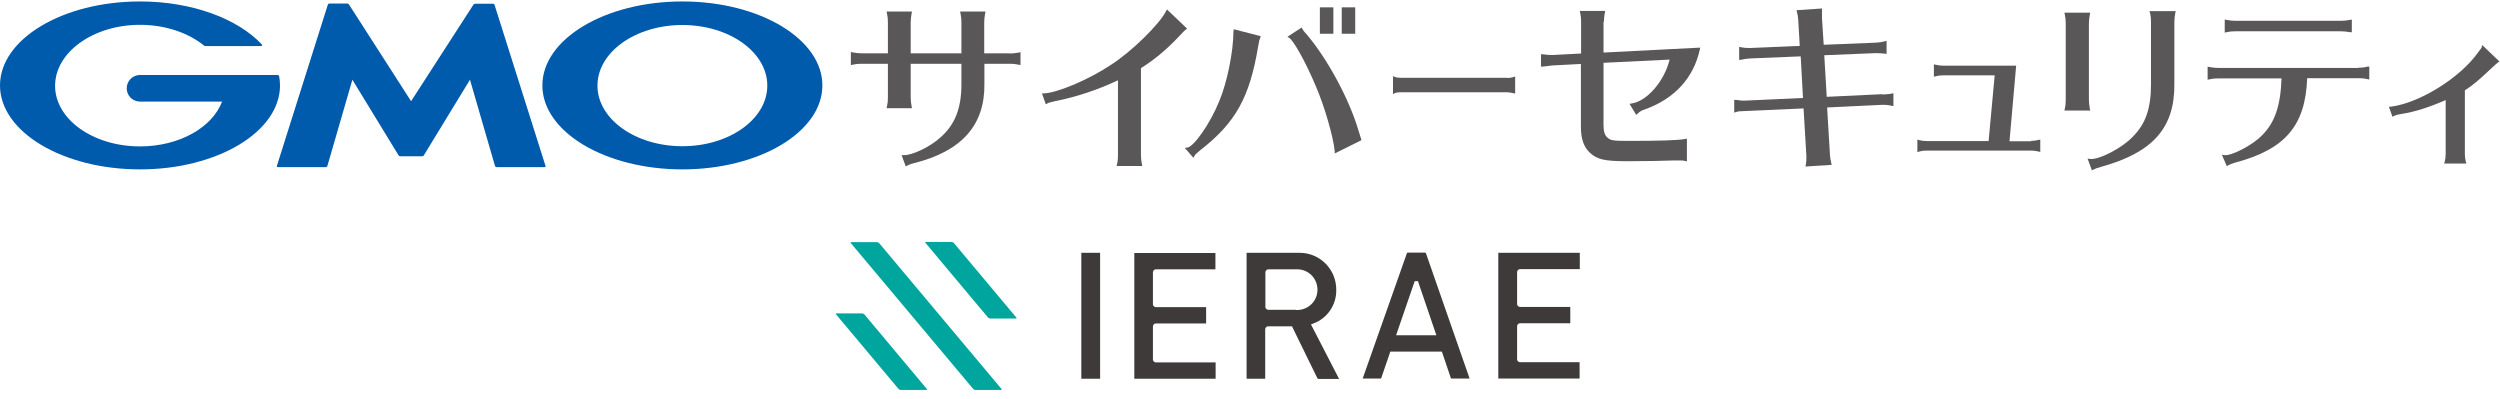
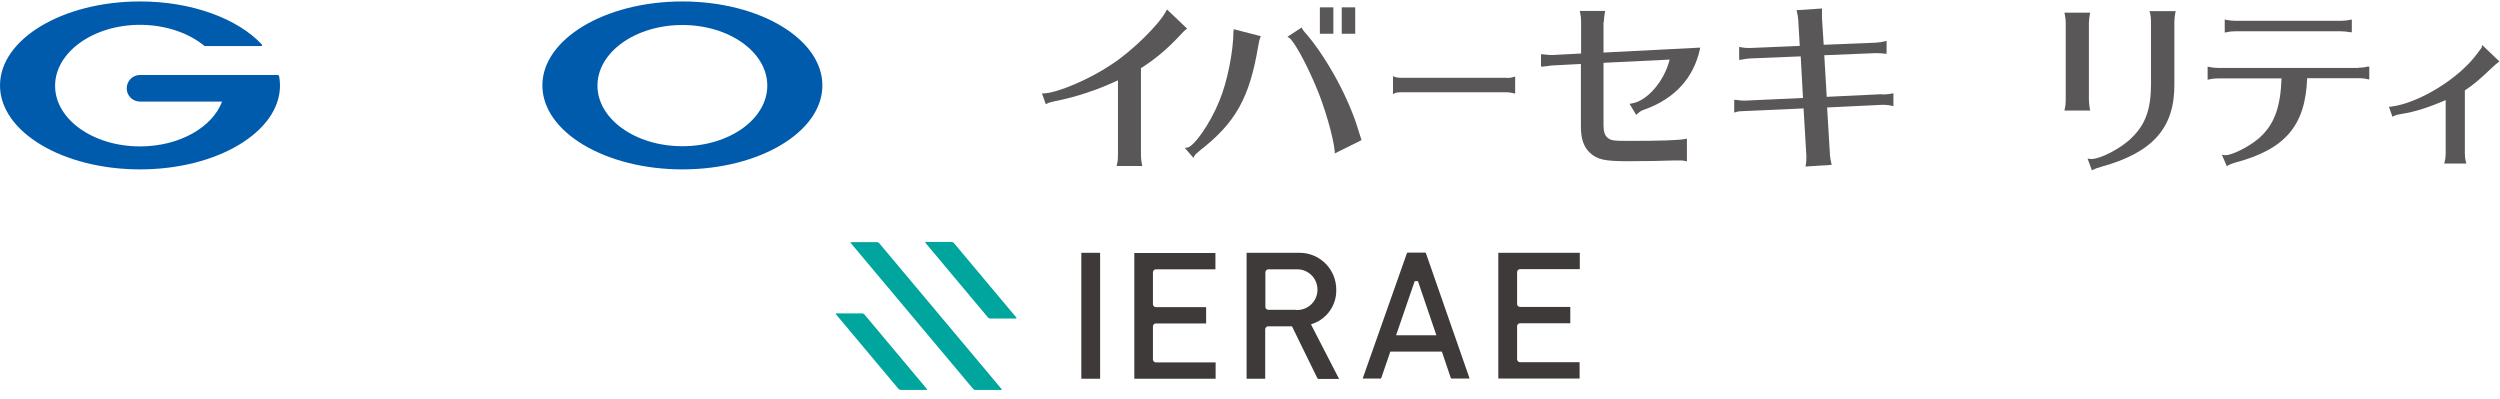
<svg xmlns="http://www.w3.org/2000/svg" width="232" height="37" viewBox="0 0 232 37" fill="none">
  <g clip-path="url(#clip0_162_6192)">
-     <path d="M93.679 4.948H91.335V2.074C91.335 1.845 91.37 1.493 91.423 1.228L91.458 1.07H89.096L89.131 1.228C89.201 1.563 89.219 1.739 89.219 2.074V4.948H84.512V2.074C84.512 1.845 84.547 1.493 84.6 1.228L84.636 1.07H82.273L82.308 1.228C82.379 1.563 82.397 1.739 82.397 2.074V4.948H79.964C79.717 4.948 79.365 4.913 79.118 4.86L78.959 4.825V6.041L79.118 6.006C79.435 5.935 79.629 5.918 79.964 5.918H82.397V9.038C82.397 9.373 82.379 9.584 82.308 9.884L82.273 10.043H84.636L84.6 9.884C84.547 9.637 84.512 9.285 84.512 9.038V5.918H89.219V7.839C89.219 10.078 88.602 11.612 87.227 12.793C86.293 13.639 84.618 14.432 83.86 14.397H83.666L84.054 15.437L84.195 15.367C84.389 15.261 84.583 15.191 84.829 15.138C89.254 14.027 91.405 11.612 91.352 7.769V5.918H93.697C94.032 5.918 94.208 5.935 94.543 6.006L94.702 6.041V4.842L94.543 4.877C94.279 4.93 93.926 4.966 93.697 4.966L93.679 4.948Z" fill="#595757" />
    <path d="M110.164 2.657L108.295 0.876L108.207 1.035C107.59 2.269 104.963 4.825 103.112 6.006C101.12 7.346 98.159 8.615 96.872 8.668H96.695L97.048 9.673L97.189 9.602C97.365 9.514 97.489 9.479 97.894 9.391C99.869 9.003 101.878 8.333 103.747 7.452V14.398C103.747 14.732 103.729 14.944 103.659 15.244L103.624 15.402H106.004L105.968 15.244C105.915 14.997 105.88 14.644 105.88 14.398V6.323C107.132 5.548 108.366 4.508 109.459 3.326C109.811 2.956 109.864 2.886 110.023 2.762L110.146 2.674L110.164 2.657Z" fill="#595757" />
    <path d="M114.464 2.885C114.464 4.789 113.865 7.68 113.16 9.355C112.278 11.541 110.78 13.604 110.198 13.692L109.951 13.727L110.744 14.644L110.833 14.485C110.921 14.327 111.044 14.221 111.362 13.956C114.658 11.4 115.963 9.055 116.756 4.313C116.844 3.767 116.879 3.679 116.95 3.502L117.003 3.361L114.482 2.709V2.885H114.464Z" fill="#595757" />
    <path d="M121.165 3.097C120.989 2.885 120.936 2.815 120.865 2.692L120.795 2.551L119.473 3.414L119.649 3.52C120.019 3.767 121.077 5.548 122.117 8.016C122.91 9.849 123.757 12.775 123.862 14.045V14.239L126.348 13.005L126.048 12.053C125.167 9.091 123.104 5.318 121.165 3.079V3.097Z" fill="#595757" />
    <path d="M125.765 0.682H124.514V3.132H125.765V0.682Z" fill="#595757" />
    <path d="M123.736 0.682H122.484V3.132H123.736V0.682Z" fill="#595757" />
    <path d="M139.849 7.222H130.047C129.8 7.222 129.554 7.187 129.465 7.152L129.271 7.064V8.738L129.465 8.633C129.465 8.633 129.624 8.562 130.03 8.562H139.831C140.008 8.562 140.237 8.597 140.448 8.65L140.607 8.686V7.099L140.431 7.152C140.29 7.205 140.025 7.24 139.831 7.24L139.849 7.222Z" fill="#595757" />
    <path d="M148.841 2.021C148.841 1.792 148.876 1.44 148.929 1.175L148.965 1.017H146.602L146.637 1.175C146.708 1.51 146.726 1.687 146.726 2.021V4.966L144.028 5.107C143.764 5.107 143.57 5.089 143.165 5.036H143.006V6.182H143.147L143.623 6.129C143.799 6.111 143.923 6.076 144.028 6.076L146.708 5.935V11.806C146.708 12.899 146.99 13.674 147.554 14.186C148.224 14.803 148.912 14.961 151.027 14.961C152.596 14.961 154.641 14.926 155.293 14.891C155.769 14.891 155.787 14.891 155.91 14.891C156.069 14.891 156.228 14.891 156.386 14.944L156.545 14.979V12.863L156.386 12.899C155.646 13.022 154.183 13.075 150.992 13.075C149.652 13.075 149.458 13.022 149.158 12.758C148.912 12.546 148.806 12.176 148.806 11.612V5.829L154.941 5.53C154.465 7.504 152.861 9.39 151.415 9.602L151.221 9.637L151.838 10.66L151.961 10.554C152.173 10.36 152.314 10.254 152.649 10.149C155.399 9.161 157.162 7.24 157.744 4.595L157.779 4.419L148.806 4.877V2.021H148.841Z" fill="#595757" />
    <path d="M174.686 8.739L169.521 8.985L169.292 5.125L174.052 4.931C174.334 4.931 174.598 4.948 174.774 4.966L175.074 5.001V3.785L174.898 3.838C174.704 3.891 174.422 3.943 174.052 3.961L169.239 4.155L169.08 1.687V1.475C169.08 1.475 169.08 1.07 169.08 0.947V0.788L166.718 0.947L166.753 1.105C166.806 1.264 166.859 1.564 166.877 1.863L167.018 4.261L162.381 4.455C162.046 4.455 161.799 4.437 161.553 4.384L161.394 4.349V5.548H161.553C161.87 5.477 162.117 5.442 162.399 5.424L167.106 5.23L167.317 9.091L161.94 9.338C161.676 9.338 161.5 9.338 161.094 9.267H160.936V10.449L161.112 10.396C161.341 10.325 161.394 10.325 161.817 10.308L167.37 10.061L167.635 14.521C167.635 14.838 167.617 15.12 167.582 15.279L167.546 15.455L169.979 15.297L169.944 15.138C169.891 14.962 169.838 14.627 169.821 14.398L169.556 9.973L174.704 9.726C174.898 9.726 175.145 9.743 175.268 9.761L175.709 9.849V8.65L175.55 8.686C175.374 8.721 175.127 8.756 174.686 8.774V8.739Z" fill="#595757" />
-     <path d="M188.474 13.111H186.482L187.099 6.094H180.312C180.1 6.094 179.836 6.059 179.624 6.006L179.465 5.971V7.117L179.624 7.081C179.888 7.011 180.03 6.993 180.312 6.993H185.107L184.543 13.093H178.795C178.566 13.093 178.302 13.058 178.108 13.005L177.932 12.952V14.115L178.108 14.062C178.355 13.992 178.531 13.974 178.795 13.974H188.492C188.721 13.974 188.968 14.01 189.179 14.062L189.338 14.098V12.952L189.179 12.987C188.968 13.04 188.721 13.075 188.492 13.075L188.474 13.111Z" fill="#595757" />
    <path d="M199.525 1.193C199.595 1.528 199.613 1.704 199.613 2.039V7.786C199.613 10.078 199.119 11.506 197.885 12.723C196.933 13.727 194.782 14.856 193.954 14.75L193.725 14.715L194.13 15.808L194.271 15.737C194.43 15.649 194.624 15.579 195.012 15.473C199.789 14.15 201.816 11.859 201.781 7.804V2.039C201.781 1.81 201.816 1.458 201.869 1.193L201.905 1.034H199.472L199.507 1.193H199.525Z" fill="#595757" />
    <path d="M191.611 10.096L191.576 10.255H193.974L193.938 10.096C193.886 9.814 193.85 9.497 193.85 9.25V2.18C193.85 1.951 193.886 1.599 193.938 1.334L193.974 1.176H191.576L191.611 1.334C191.682 1.669 191.7 1.845 191.7 2.18V9.25C191.7 9.585 191.682 9.796 191.611 10.096Z" fill="#595757" />
    <path d="M207.442 2.903H217.227C217.526 2.903 217.826 2.938 218.09 2.991H218.249V1.81L218.09 1.845C217.791 1.898 217.491 1.933 217.244 1.933H207.46C207.213 1.933 206.861 1.898 206.614 1.845L206.455 1.81V3.026L206.614 2.991C206.931 2.921 207.125 2.903 207.46 2.903H207.442Z" fill="#595757" />
    <path d="M218.829 6.306H205.872C205.625 6.306 205.273 6.271 205.026 6.218L204.867 6.182V7.399L205.026 7.364C205.343 7.293 205.537 7.275 205.872 7.275H211.725C211.637 9.832 211.108 11.383 209.892 12.582C209.063 13.446 207.088 14.486 206.419 14.398L206.189 14.362L206.648 15.42L206.789 15.332C206.947 15.244 207.036 15.209 207.441 15.085C212.078 13.851 213.946 11.647 214.105 7.258H218.865C219.129 7.258 219.341 7.258 219.711 7.346L219.87 7.381V6.182H219.711C219.358 6.271 219.076 6.288 218.847 6.288L218.829 6.306Z" fill="#595757" />
    <path d="M230.343 4.331C230.291 4.419 230.255 4.49 230.132 4.648L230.097 4.684C230.097 4.684 230.026 4.772 230.008 4.807C229.991 4.842 229.956 4.86 229.956 4.877C228.298 7.222 224.526 9.567 221.864 9.902H221.688L222.022 10.836L222.163 10.766C222.34 10.66 222.569 10.625 222.869 10.572C224.12 10.378 225.425 9.955 226.959 9.285V14.291C226.959 14.521 226.923 14.82 226.87 14.997L226.818 15.173H228.88L228.827 14.997C228.774 14.803 228.739 14.538 228.739 14.291V8.386C229.497 7.892 230.044 7.434 231.119 6.411L231.313 6.235C231.613 5.953 231.701 5.882 231.824 5.794L231.948 5.706L230.361 4.19L230.273 4.349L230.343 4.331Z" fill="#595757" />
-     <path d="M38.149 14.503H39.19C39.19 14.503 39.313 14.468 39.331 14.415L43.614 7.399L45.941 15.42C45.941 15.42 46.012 15.508 46.065 15.508H50.56C50.56 15.508 50.648 15.473 50.631 15.42L45.889 0.435C45.889 0.435 45.818 0.347 45.765 0.347H44.073C44.073 0.347 43.949 0.382 43.932 0.435L38.149 9.391L32.385 0.417C32.385 0.417 32.297 0.329 32.244 0.329H30.551C30.551 0.329 30.445 0.365 30.428 0.417L25.686 15.42C25.686 15.42 25.686 15.508 25.756 15.508H30.252C30.252 15.508 30.357 15.473 30.375 15.42L32.702 7.399L36.986 14.415C36.986 14.415 37.074 14.503 37.127 14.503H38.167H38.149Z" fill="#005BAC" />
    <path d="M25.88 7.028C25.88 7.028 25.827 6.958 25.791 6.958H12.993C12.323 6.958 11.759 7.504 11.759 8.192C11.759 8.879 12.305 9.426 12.993 9.426H20.608C19.709 11.823 16.642 13.586 12.993 13.586C8.638 13.586 5.112 11.065 5.112 7.963C5.112 4.86 8.638 2.304 12.993 2.304C15.373 2.304 17.506 3.062 18.951 4.243C18.951 4.243 18.987 4.278 19.004 4.278H24.24C24.24 4.278 24.328 4.243 24.328 4.19C24.328 4.172 24.328 4.137 24.311 4.137C22.072 1.74 17.841 0.135 12.993 0.135C5.818 0.135 0 3.626 0 7.927C0 12.229 5.818 15.719 12.993 15.719C20.168 15.719 25.985 12.229 25.985 7.927C25.985 7.628 25.95 7.328 25.897 7.028H25.88Z" fill="#005BAC" />
    <path d="M63.325 0.135C56.15 0.135 50.332 3.626 50.332 7.927C50.332 12.229 56.15 15.719 63.325 15.719C70.5 15.719 76.317 12.229 76.317 7.927C76.317 3.626 70.5 0.135 63.325 0.135ZM63.325 13.569C58.97 13.569 55.444 11.048 55.444 7.945C55.444 4.842 58.97 2.321 63.325 2.321C67.679 2.321 71.205 4.842 71.205 7.945C71.205 11.048 67.679 13.569 63.325 13.569Z" fill="#005BAC" />
    <path fill-rule="evenodd" clip-rule="evenodd" d="M100.346 23.46V35.148H102.091V23.46H100.346ZM105.264 23.46V35.148H112.81V33.632H107.274C107.133 33.632 107.01 33.526 106.992 33.386C106.992 33.386 106.992 33.368 106.992 33.35V30.3C106.992 30.159 107.098 30.018 107.239 30.018C107.239 30.018 107.256 30.018 107.274 30.018H111.928V28.502H107.274C107.133 28.502 107.01 28.396 106.992 28.255C106.992 28.255 106.992 28.238 106.992 28.22V25.276C106.992 25.135 107.098 25.012 107.239 24.994C107.239 24.994 107.256 24.994 107.274 24.994H112.792V23.478H105.264V23.46ZM117.71 30.283H119.896L122.241 35.078C122.241 35.078 122.294 35.166 122.347 35.166H124.268L121.659 30.107L121.836 30.036C123.158 29.578 124.039 28.291 124.004 26.898C124.022 25.029 122.523 23.478 120.637 23.46C120.531 23.46 120.443 23.46 120.337 23.46H115.683V35.148H117.411V30.565C117.411 30.424 117.517 30.3 117.658 30.283C117.658 30.283 117.658 30.283 117.675 30.283H117.71ZM120.284 28.749H117.71C117.569 28.749 117.428 28.643 117.428 28.502C117.428 28.502 117.428 28.502 117.428 28.485V25.276C117.428 25.135 117.534 25.012 117.675 24.994C117.675 24.994 117.693 24.994 117.71 24.994H120.284C121.324 24.941 122.206 25.734 122.259 26.792C122.312 27.832 121.518 28.714 120.461 28.767C120.39 28.767 120.337 28.767 120.267 28.767L120.284 28.749ZM129.028 32.627H133.806L134.634 35.078C134.634 35.078 134.652 35.131 134.705 35.131H136.38L132.325 23.495C132.325 23.495 132.29 23.443 132.255 23.443H130.633C130.633 23.443 130.58 23.443 130.562 23.495L126.455 35.131H128.112C128.112 35.131 128.165 35.131 128.182 35.078L129.028 32.61V32.627ZM133.295 31.111H129.557L131.285 26.087H131.585L133.295 31.111ZM139.042 23.443V35.131H146.587V33.615H141.069C140.928 33.615 140.805 33.509 140.787 33.368C140.787 33.368 140.787 33.35 140.787 33.333V30.283C140.787 30.142 140.893 30.001 141.051 30.001C141.051 30.001 141.051 30.001 141.069 30.001H145.723V28.485H141.069C140.928 28.485 140.787 28.379 140.787 28.22C140.787 28.22 140.787 28.22 140.787 28.203V25.258C140.787 25.117 140.893 24.994 141.034 24.976C141.034 24.976 141.051 24.976 141.069 24.976H146.605V23.46H139.059L139.042 23.443Z" fill="#3E3A39" />
    <path fill-rule="evenodd" clip-rule="evenodd" d="M92.957 36.116C92.957 36.116 92.975 36.187 92.922 36.187H90.49C90.49 36.187 90.384 36.151 90.331 36.116L78.942 22.542C78.942 22.542 78.925 22.471 78.978 22.471H81.41C81.41 22.471 81.516 22.506 81.569 22.542L92.957 36.116ZM86.029 36.116C86.029 36.116 86.047 36.187 85.994 36.187H83.561C83.561 36.187 83.455 36.151 83.403 36.116L77.567 29.153C77.567 29.153 77.55 29.082 77.603 29.082H80.035C80.035 29.082 80.141 29.117 80.194 29.153L86.029 36.116ZM94.333 29.488C94.333 29.488 94.35 29.558 94.297 29.558H91.865C91.865 29.558 91.759 29.523 91.706 29.488L85.871 22.524C85.871 22.524 85.853 22.454 85.906 22.454H88.339C88.339 22.454 88.445 22.489 88.497 22.524L94.333 29.488Z" fill="#00A59D" />
  </g>
  <defs>
    <clipPath id="clip0_162_6192">
      <rect width="232" height="36.052" fill="white" transform="translate(0 0.135)" />
    </clipPath>
  </defs>
</svg>